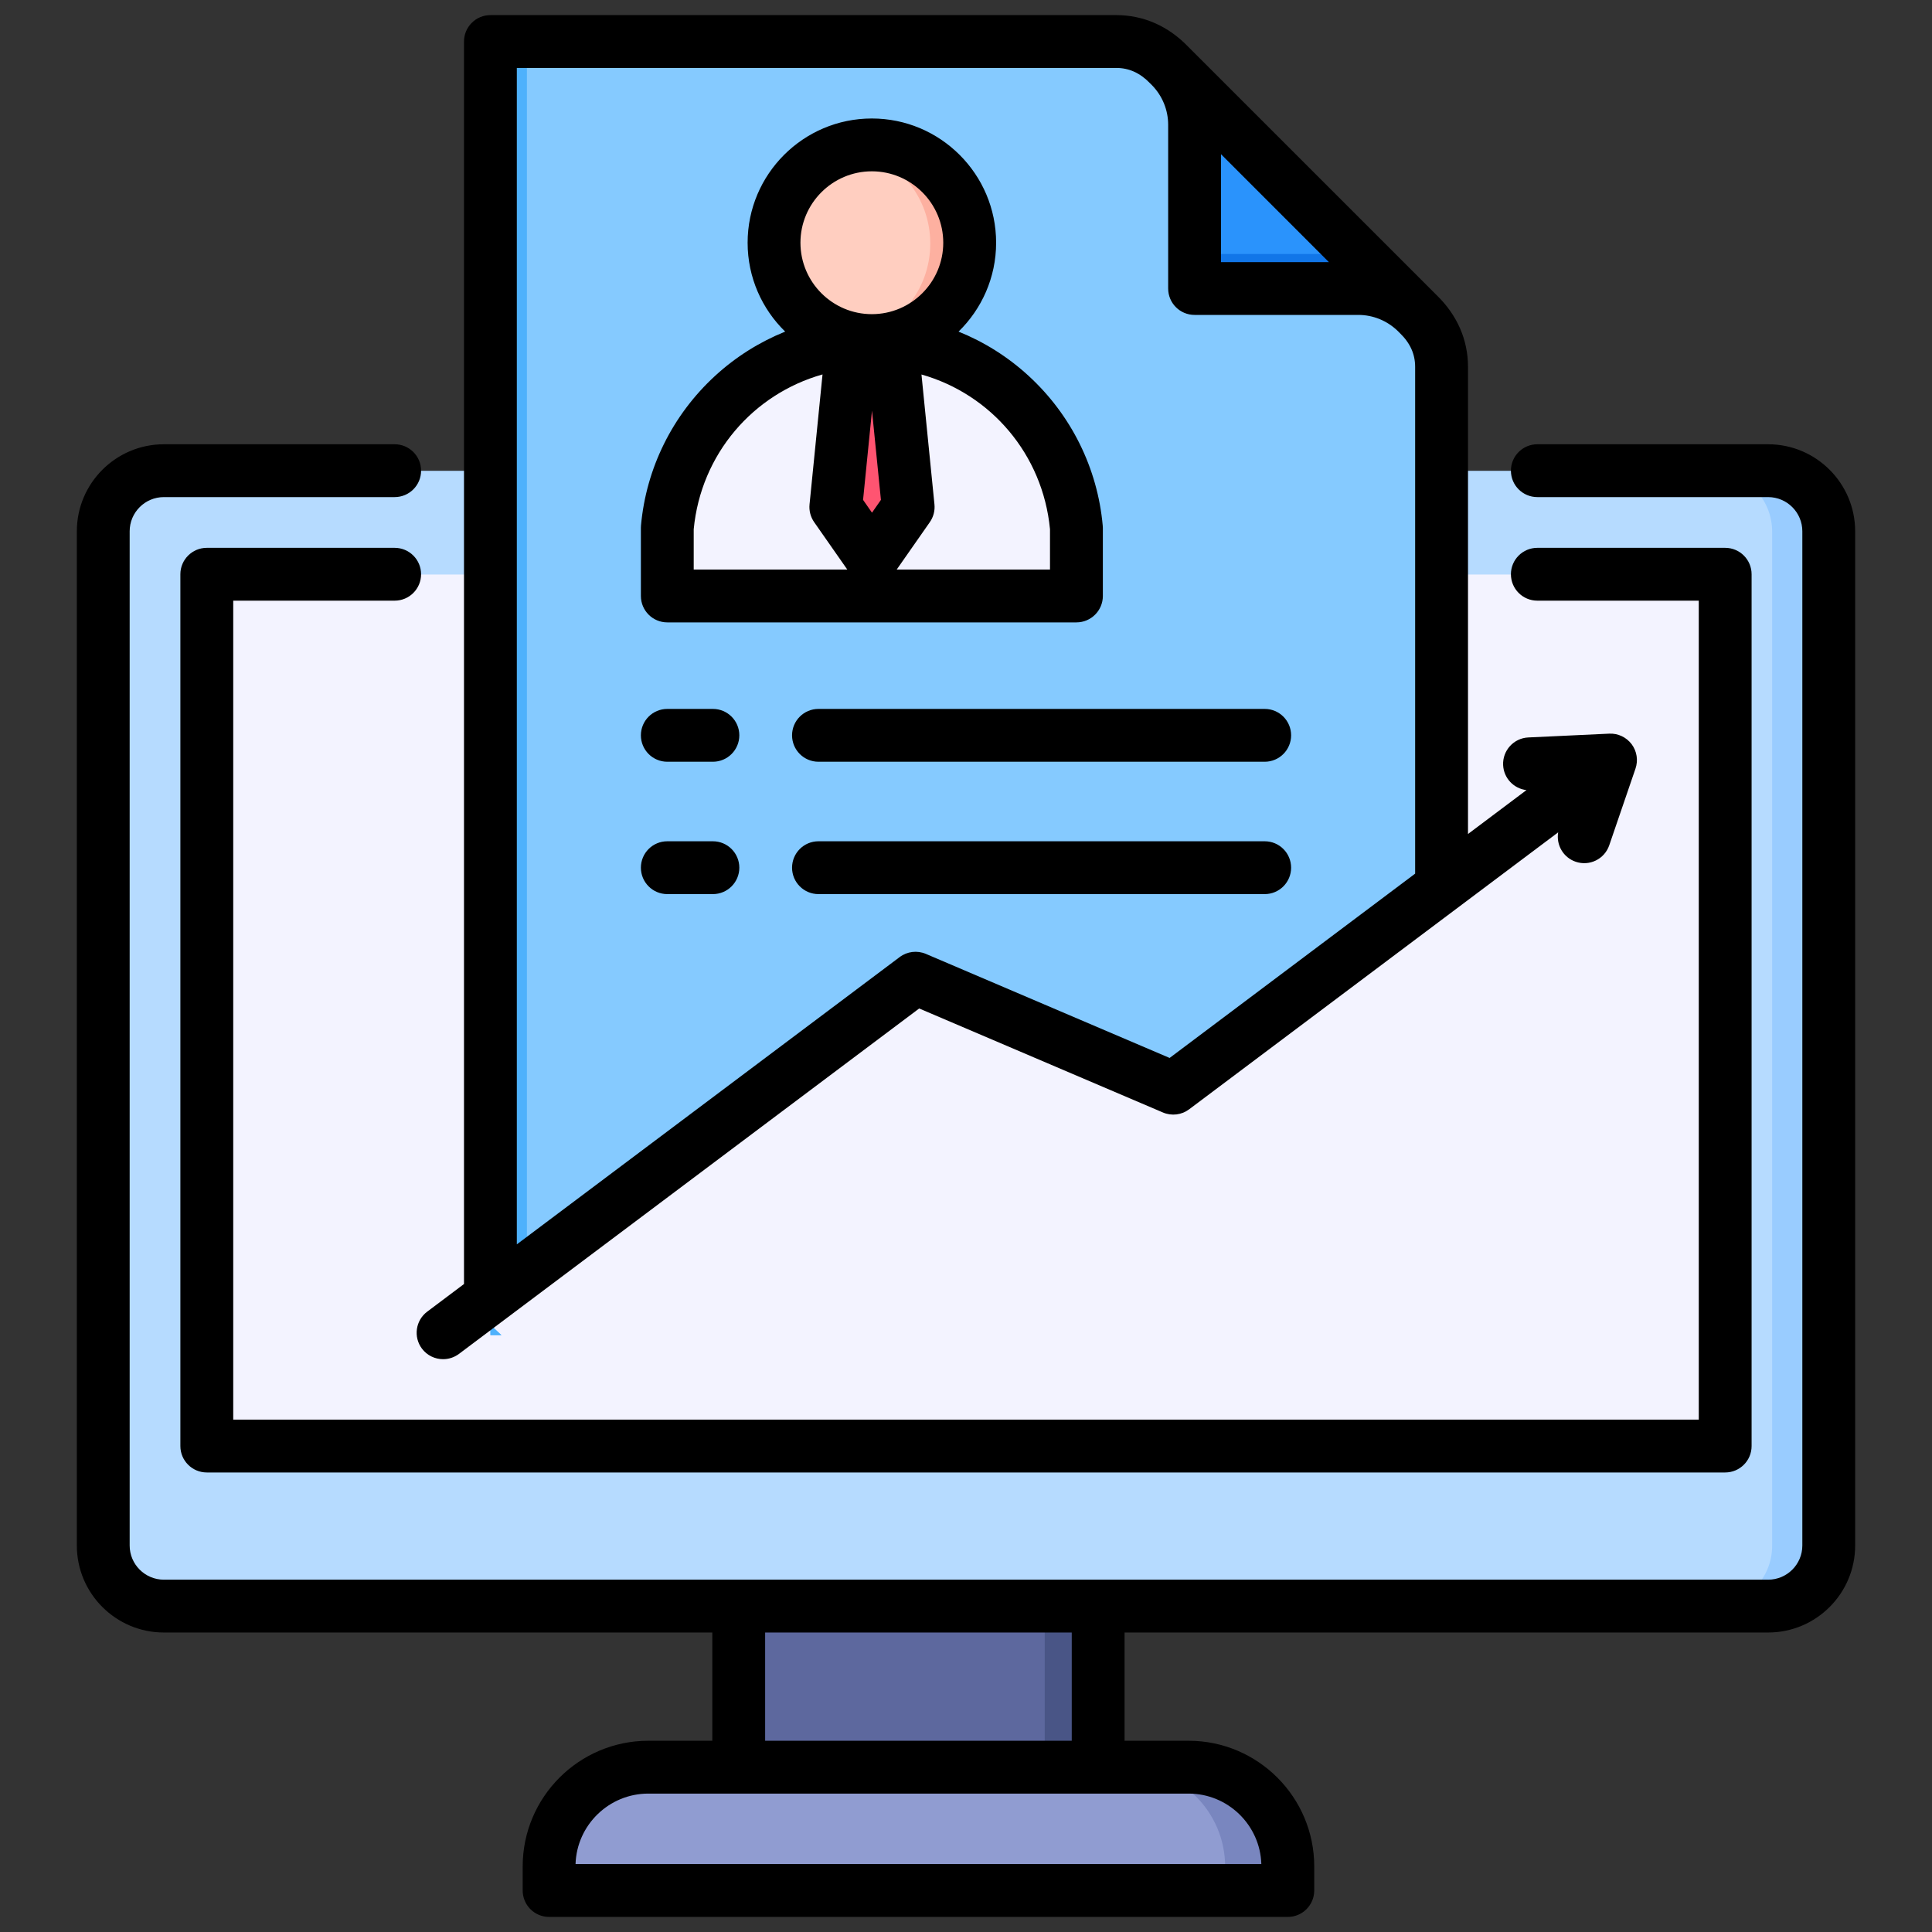
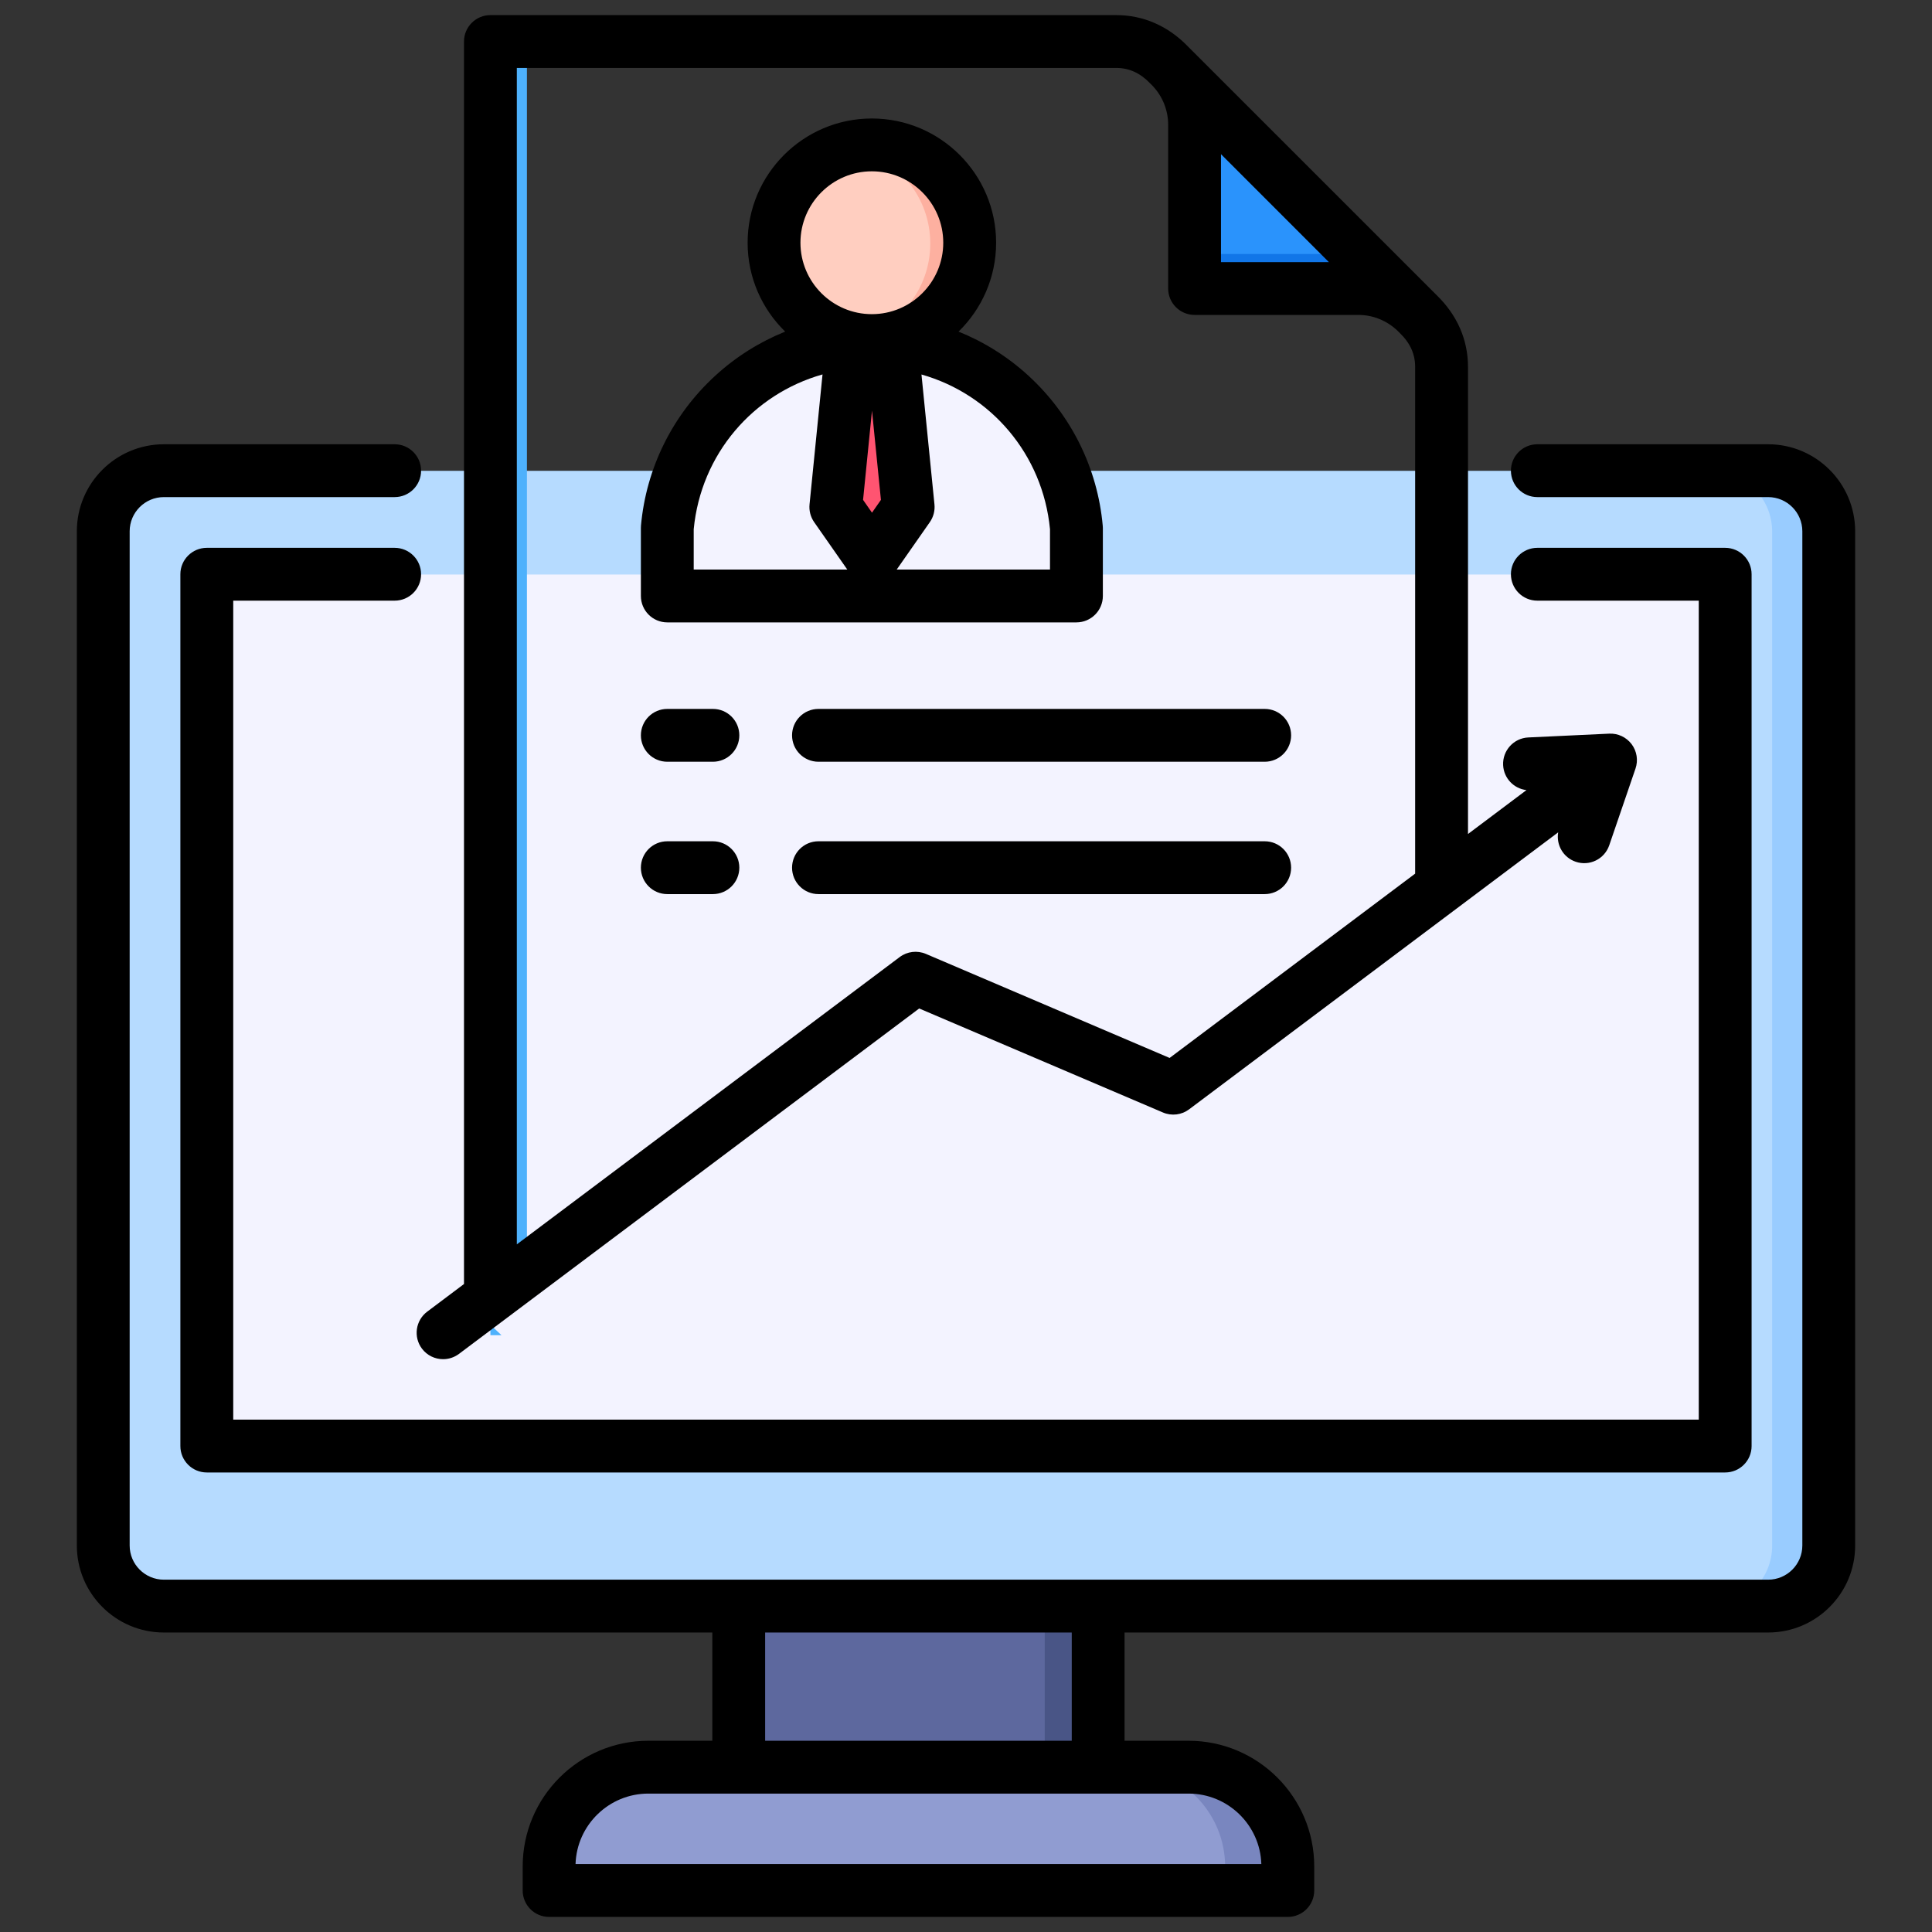
<svg xmlns="http://www.w3.org/2000/svg" width="61" height="61" viewBox="0 0 61 61" fill="none">
  <rect x="0" y="0" width="61" height="61" fill="#333333" stroke="none" />
  <path d="M23.318 49.469H34.681V56.862H23.318V49.469Z" fill="#5D689E" />
  <path d="M32.986 49.469H34.681V56.862H32.986V49.469Z" fill="#495586" />
  <path fill-rule="evenodd" clip-rule="evenodd" d="M20.459 55.801H37.537C39.265 55.801 40.674 57.21 40.674 58.938V59.699H17.322V58.938C17.322 57.21 18.731 55.801 20.459 55.801Z" fill="#7986BF" />
  <path fill-rule="evenodd" clip-rule="evenodd" d="M20.459 55.801H35.545C37.273 55.801 38.682 57.21 38.682 58.938V59.699H17.322V58.938C17.322 57.21 18.731 55.801 20.459 55.801Z" fill="#909CD1" />
  <path d="M55.826 14.871H5.174C4.117 14.871 3.26 15.727 3.26 16.784V48.806C3.26 49.862 4.117 50.719 5.174 50.719H55.826C56.883 50.719 57.74 49.862 57.74 48.806V16.784C57.74 15.727 56.883 14.871 55.826 14.871Z" fill="#99CCFF" />
  <path d="M54.039 14.871H5.174C4.117 14.871 3.26 15.727 3.26 16.784V48.806C3.26 49.862 4.117 50.719 5.174 50.719H54.039C55.096 50.719 55.953 49.862 55.953 48.806V16.784C55.953 15.727 55.096 14.871 54.039 14.871Z" fill="#B6DBFF" />
  <path d="M6.529 18.14H54.47V45.666H6.529V18.14Z" fill="#F3F3FF" />
-   <path fill-rule="evenodd" clip-rule="evenodd" d="M36.906 2.059L44.769 9.922C45.236 10.373 45.508 10.931 45.508 11.589V28.016L37.045 34.367L28.907 30.894L15.484 40.967V1.32H35.239C35.897 1.32 36.455 1.592 36.906 2.059ZM15.833 42.156H15.484V41.829L15.833 42.156Z" fill="#85CAFF" />
  <path fill-rule="evenodd" clip-rule="evenodd" d="M16.637 1.32V40.102L15.484 40.967V1.32H16.637ZM15.833 42.156H15.484V41.828L15.833 42.156Z" fill="#4EB1FC" />
  <path fill-rule="evenodd" clip-rule="evenodd" d="M36.971 2.125L44.703 9.857C44.229 9.399 43.585 9.117 42.878 9.117H37.71V3.95C37.71 3.242 37.428 2.598 36.971 2.125V2.125Z" fill="#1176E8" />
  <path fill-rule="evenodd" clip-rule="evenodd" d="M36.971 2.125L43.125 8.279C42.78 8.112 42.394 8.019 41.987 8.019H37.71V3.95C37.71 3.242 37.428 2.598 36.971 2.125H36.971Z" fill="#2A93FC" />
  <path fill-rule="evenodd" clip-rule="evenodd" d="M27.527 10.787C30.898 10.787 33.664 13.367 33.961 16.66V18.798H21.094V16.66C21.39 13.367 24.157 10.787 27.527 10.787Z" fill="#F3F3FF" />
  <path d="M27.797 10.75C29.491 10.609 30.75 9.121 30.609 7.427C30.468 5.733 28.98 4.474 27.286 4.615C25.592 4.756 24.333 6.244 24.474 7.938C24.615 9.632 26.103 10.891 27.797 10.75Z" fill="#FDB0A0" />
  <path fill-rule="evenodd" clip-rule="evenodd" d="M26.912 10.704C25.508 10.419 24.451 9.177 24.451 7.689C24.451 6.201 25.508 4.96 26.912 4.674C28.316 4.96 29.372 6.201 29.372 7.689C29.372 9.177 28.316 10.419 26.912 10.704Z" fill="#FFCEC0" />
  <path fill-rule="evenodd" clip-rule="evenodd" d="M26.913 10.816L26.395 16.001L27.533 17.63L28.671 16.001L28.152 10.816C27.947 10.797 27.739 10.787 27.528 10.787C27.321 10.787 27.116 10.796 26.913 10.816Z" fill="#F23353" />
  <path fill-rule="evenodd" clip-rule="evenodd" d="M26.913 10.816L26.395 16L27.157 17.092L27.919 16L27.477 11.581L27.398 10.788C27.235 10.791 27.073 10.8 26.913 10.816Z" fill="#FF5471" />
  <path fill-rule="evenodd" clip-rule="evenodd" d="M21.903 16.709C22.131 14.335 23.779 12.44 25.97 11.822L25.56 15.925C25.54 16.123 25.592 16.322 25.706 16.486L26.752 17.983H21.903V16.709V16.709ZM27.527 5.409C28.771 5.409 29.782 6.421 29.782 7.664C29.782 8.907 28.771 9.919 27.527 9.919C26.284 9.919 25.273 8.907 25.273 7.664C25.273 6.421 26.284 5.409 27.527 5.409ZM33.152 16.709V17.983H28.312L29.358 16.486C29.472 16.322 29.524 16.123 29.504 15.925L29.094 11.824C31.281 12.444 32.924 14.338 33.152 16.709H33.152ZM27.532 12.965L27.814 15.783L27.532 16.187L27.25 15.783L27.532 12.965ZM21.069 19.651H33.986C34.447 19.651 34.821 19.277 34.821 18.817V16.67C34.821 16.645 34.819 16.62 34.817 16.595C34.654 14.783 33.823 13.104 32.478 11.868C31.823 11.266 31.073 10.796 30.265 10.47C30.995 9.758 31.451 8.763 31.451 7.664C31.451 5.501 29.691 3.741 27.527 3.741C25.364 3.741 23.605 5.501 23.605 7.664C23.605 8.763 24.06 9.758 24.791 10.47C23.983 10.796 23.232 11.266 22.577 11.868C21.232 13.104 20.401 14.783 20.238 16.595C20.236 16.62 20.235 16.645 20.235 16.67V18.817C20.235 19.277 20.608 19.651 21.069 19.651ZM23.343 27.396C23.343 27.856 22.969 28.23 22.509 28.23H21.069C20.608 28.23 20.235 27.856 20.235 27.396C20.235 26.935 20.608 26.562 21.069 26.562H22.509C22.969 26.562 23.343 26.935 23.343 27.396ZM23.343 23.217C23.343 23.677 22.969 24.051 22.509 24.051H21.069C20.608 24.051 20.235 23.677 20.235 23.217C20.235 22.756 20.608 22.383 21.069 22.383H22.509C22.969 22.383 23.343 22.756 23.343 23.217ZM39.931 28.23H25.842C25.381 28.23 25.008 27.856 25.008 27.396C25.008 26.935 25.381 26.562 25.842 26.562H39.931C40.392 26.562 40.765 26.935 40.765 27.396C40.765 27.856 40.392 28.23 39.931 28.23ZM25.842 22.383H39.931C40.392 22.383 40.765 22.756 40.765 23.217C40.765 23.677 40.392 24.051 39.931 24.051H25.842C25.381 24.051 25.008 23.677 25.008 23.217C25.008 22.756 25.381 22.383 25.842 22.383ZM16.318 2.145V39.289L28.406 30.218C28.644 30.039 28.96 30.001 29.234 30.118L36.929 33.403L44.681 27.584V11.583C44.681 11.179 44.523 10.829 44.197 10.515C44.194 10.512 44.19 10.508 44.187 10.505L44.13 10.448C43.792 10.123 43.351 9.943 42.885 9.943H37.717C37.256 9.943 36.883 9.57 36.883 9.109V3.941C36.883 3.475 36.703 3.033 36.378 2.696L36.322 2.64C36.318 2.636 36.315 2.633 36.311 2.629C35.996 2.303 35.647 2.145 35.243 2.145H16.318ZM38.551 4.868L41.958 8.276H38.551V4.868ZM13.322 42.581C13.486 42.799 13.736 42.914 13.99 42.914C14.164 42.914 14.34 42.86 14.49 42.748L29.022 31.841L36.718 35.125C36.992 35.242 37.307 35.204 37.545 35.025L49.197 26.28C49.13 26.677 49.357 27.074 49.749 27.208C50.185 27.358 50.659 27.126 50.809 26.69L51.638 24.268C51.728 24.006 51.682 23.718 51.517 23.497C51.35 23.276 51.086 23.151 50.81 23.164L48.253 23.284C47.793 23.306 47.437 23.697 47.459 24.157C47.478 24.571 47.797 24.901 48.196 24.946L46.35 26.332V11.583C46.35 10.729 46.008 9.947 45.361 9.32L37.505 1.465C36.879 0.818 36.097 0.477 35.243 0.477L15.484 0.477C15.263 0.477 15.051 0.564 14.895 0.721C14.738 0.877 14.65 1.089 14.65 1.311V40.541L13.489 41.413C13.12 41.69 13.046 42.213 13.322 42.581ZM7.364 18.965H12.461C12.922 18.965 13.295 18.592 13.295 18.131C13.295 17.671 12.922 17.297 12.461 17.297H6.529C6.069 17.297 5.695 17.671 5.695 18.131V45.657C5.695 46.118 6.069 46.491 6.529 46.491H54.47C54.931 46.491 55.304 46.118 55.304 45.657V18.131C55.304 17.671 54.931 17.297 54.47 17.297H48.539C48.078 17.297 47.705 17.671 47.705 18.131C47.705 18.592 48.078 18.965 48.539 18.965H53.636V44.823H7.364V18.965ZM33.839 54.962H24.158V51.544H33.839V54.962ZM39.826 58.855H18.172C18.211 57.623 19.227 56.63 20.47 56.63H37.528C38.771 56.63 39.787 57.623 39.825 58.855H39.826ZM55.826 14.027H48.539C48.078 14.027 47.705 14.401 47.705 14.861C47.705 15.322 48.078 15.695 48.539 15.695H55.826C56.422 15.695 56.906 16.18 56.906 16.775V48.796C56.906 49.392 56.422 49.876 55.826 49.876H5.174C4.578 49.876 4.094 49.392 4.094 48.796V16.775C4.094 16.18 4.578 15.695 5.174 15.695H12.461C12.922 15.695 13.295 15.322 13.295 14.861C13.295 14.401 12.922 14.027 12.461 14.027H5.174C3.658 14.027 2.426 15.26 2.426 16.775V48.796C2.426 50.312 3.658 51.544 5.174 51.544H22.49V54.962H20.47C18.282 54.962 16.503 56.742 16.503 58.93V59.689C16.503 60.15 16.876 60.524 17.337 60.524H40.661C41.121 60.524 41.495 60.15 41.495 59.689V58.93C41.495 56.742 39.715 54.962 37.528 54.962H35.507V51.544H55.826C57.341 51.544 58.574 50.312 58.574 48.796V16.775C58.574 15.26 57.341 14.027 55.826 14.027H55.826Z" fill="black" />
</svg>